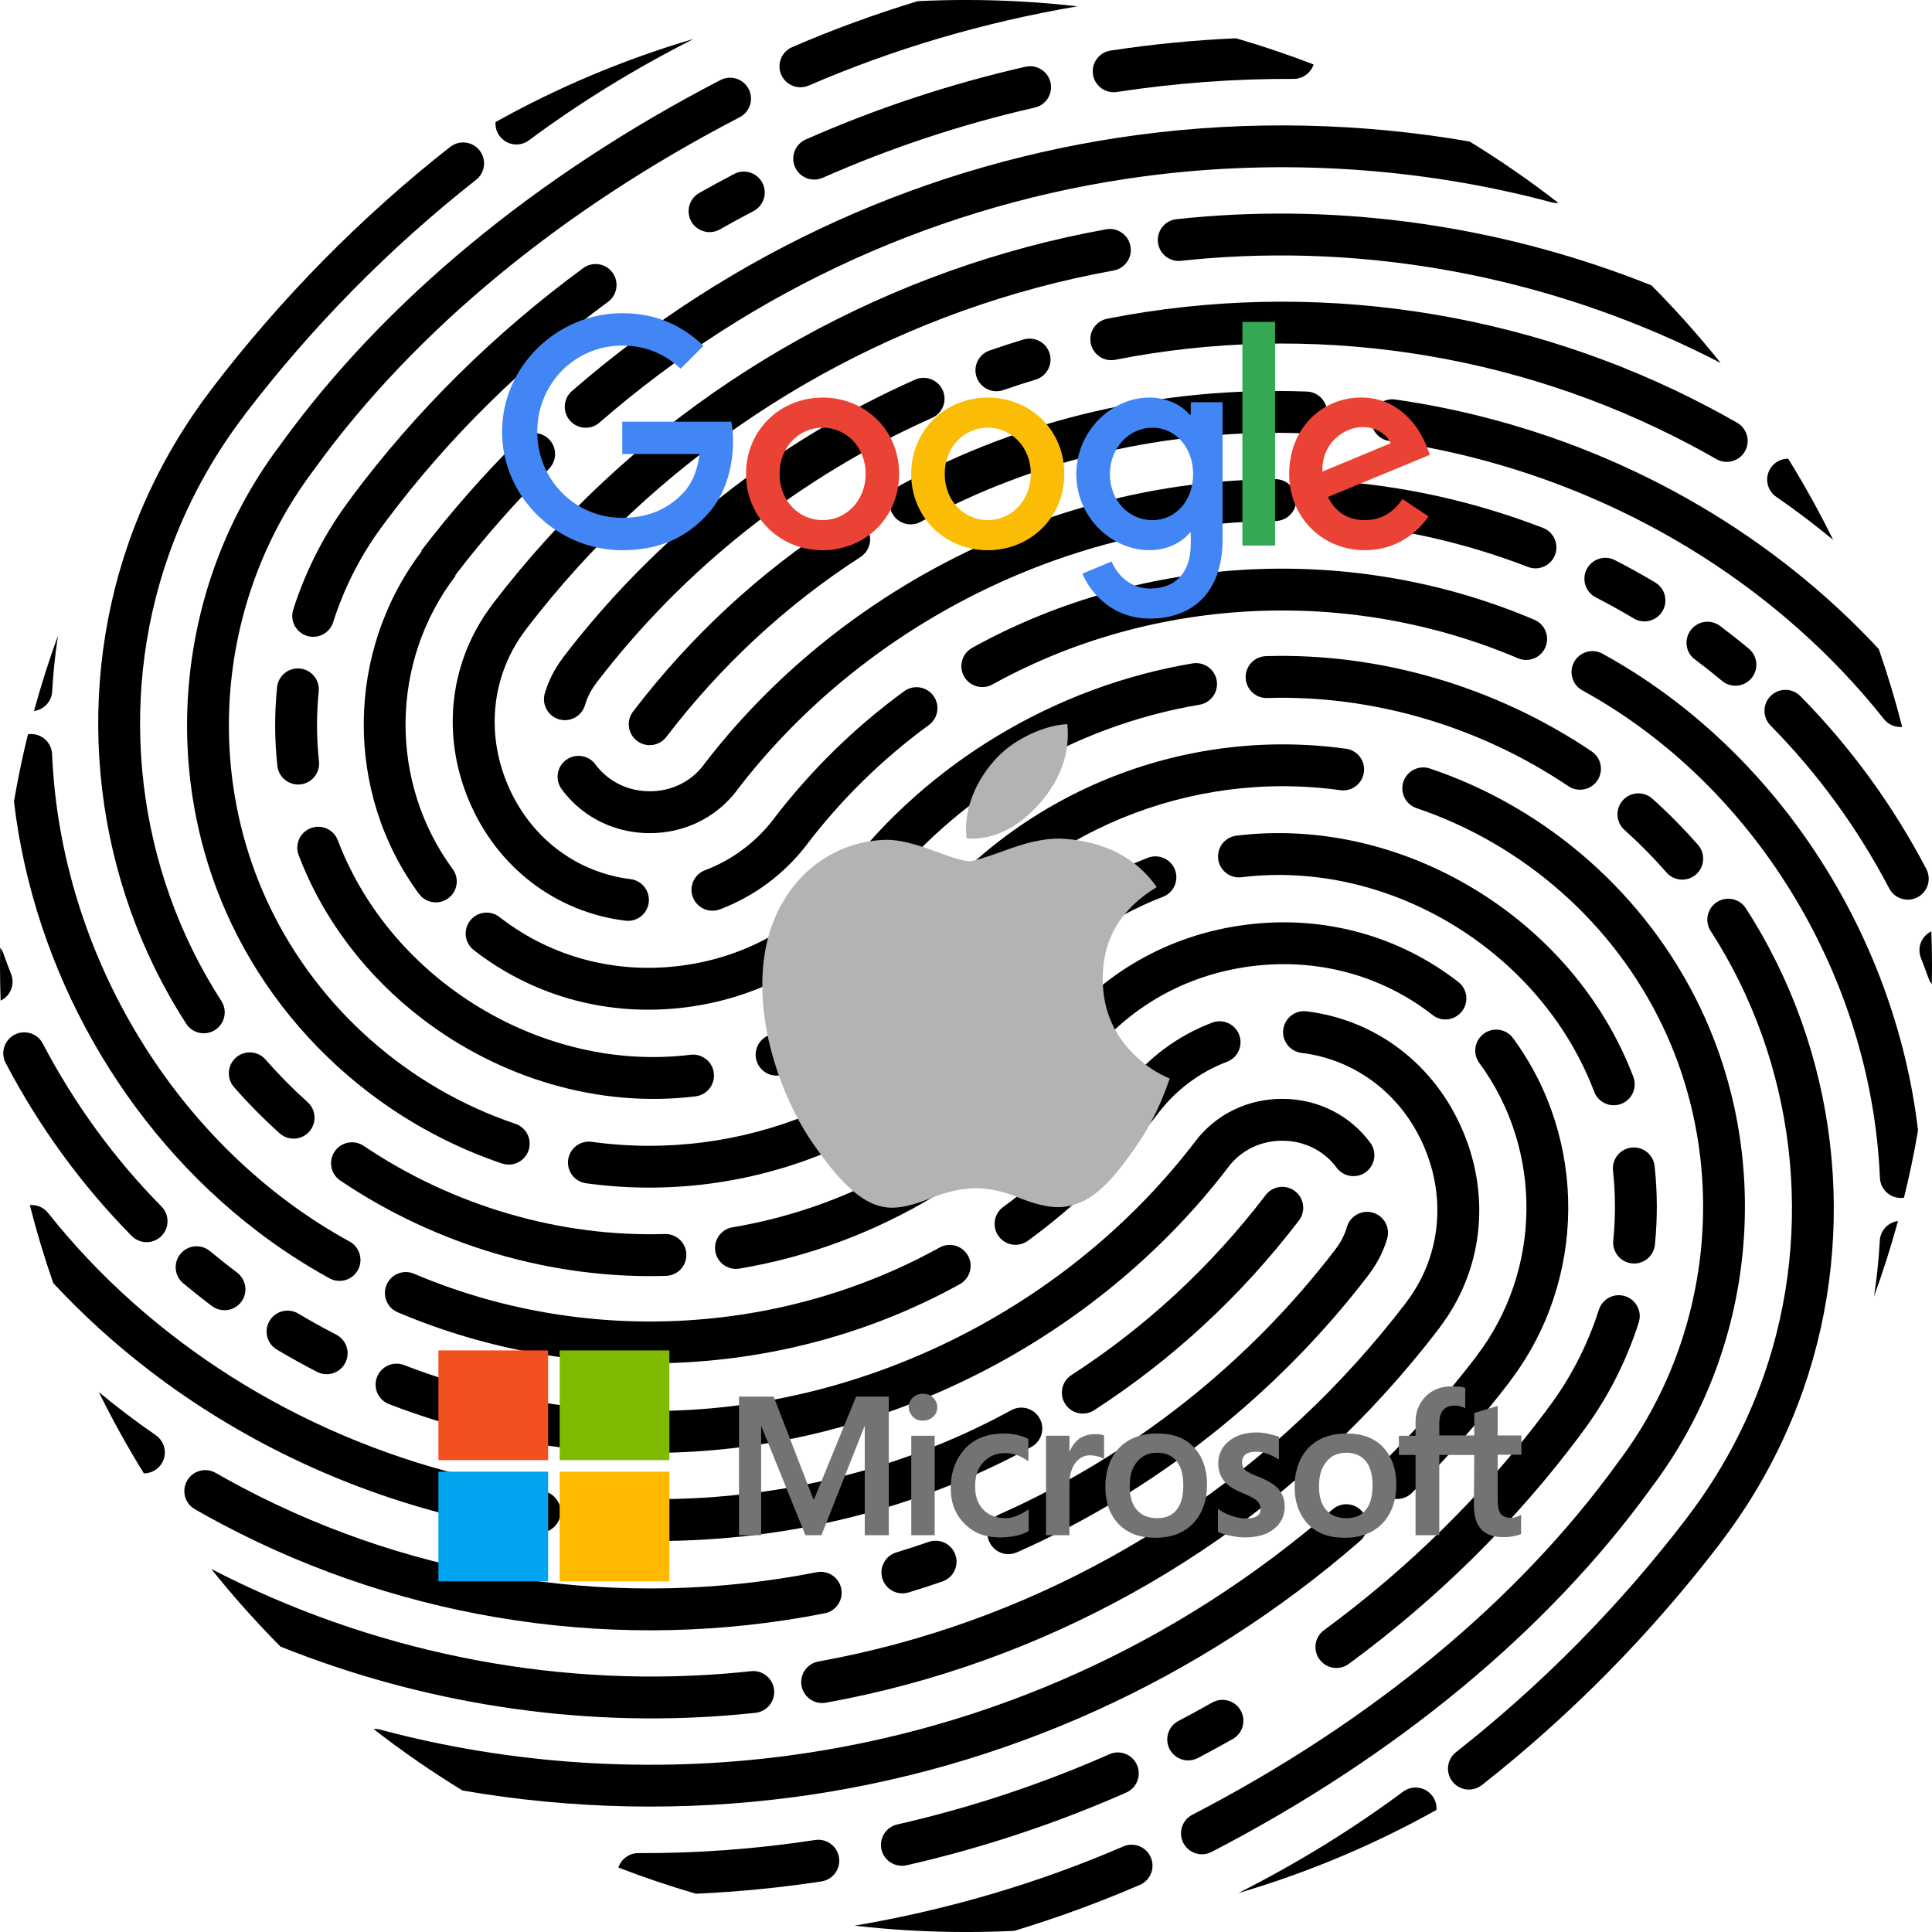
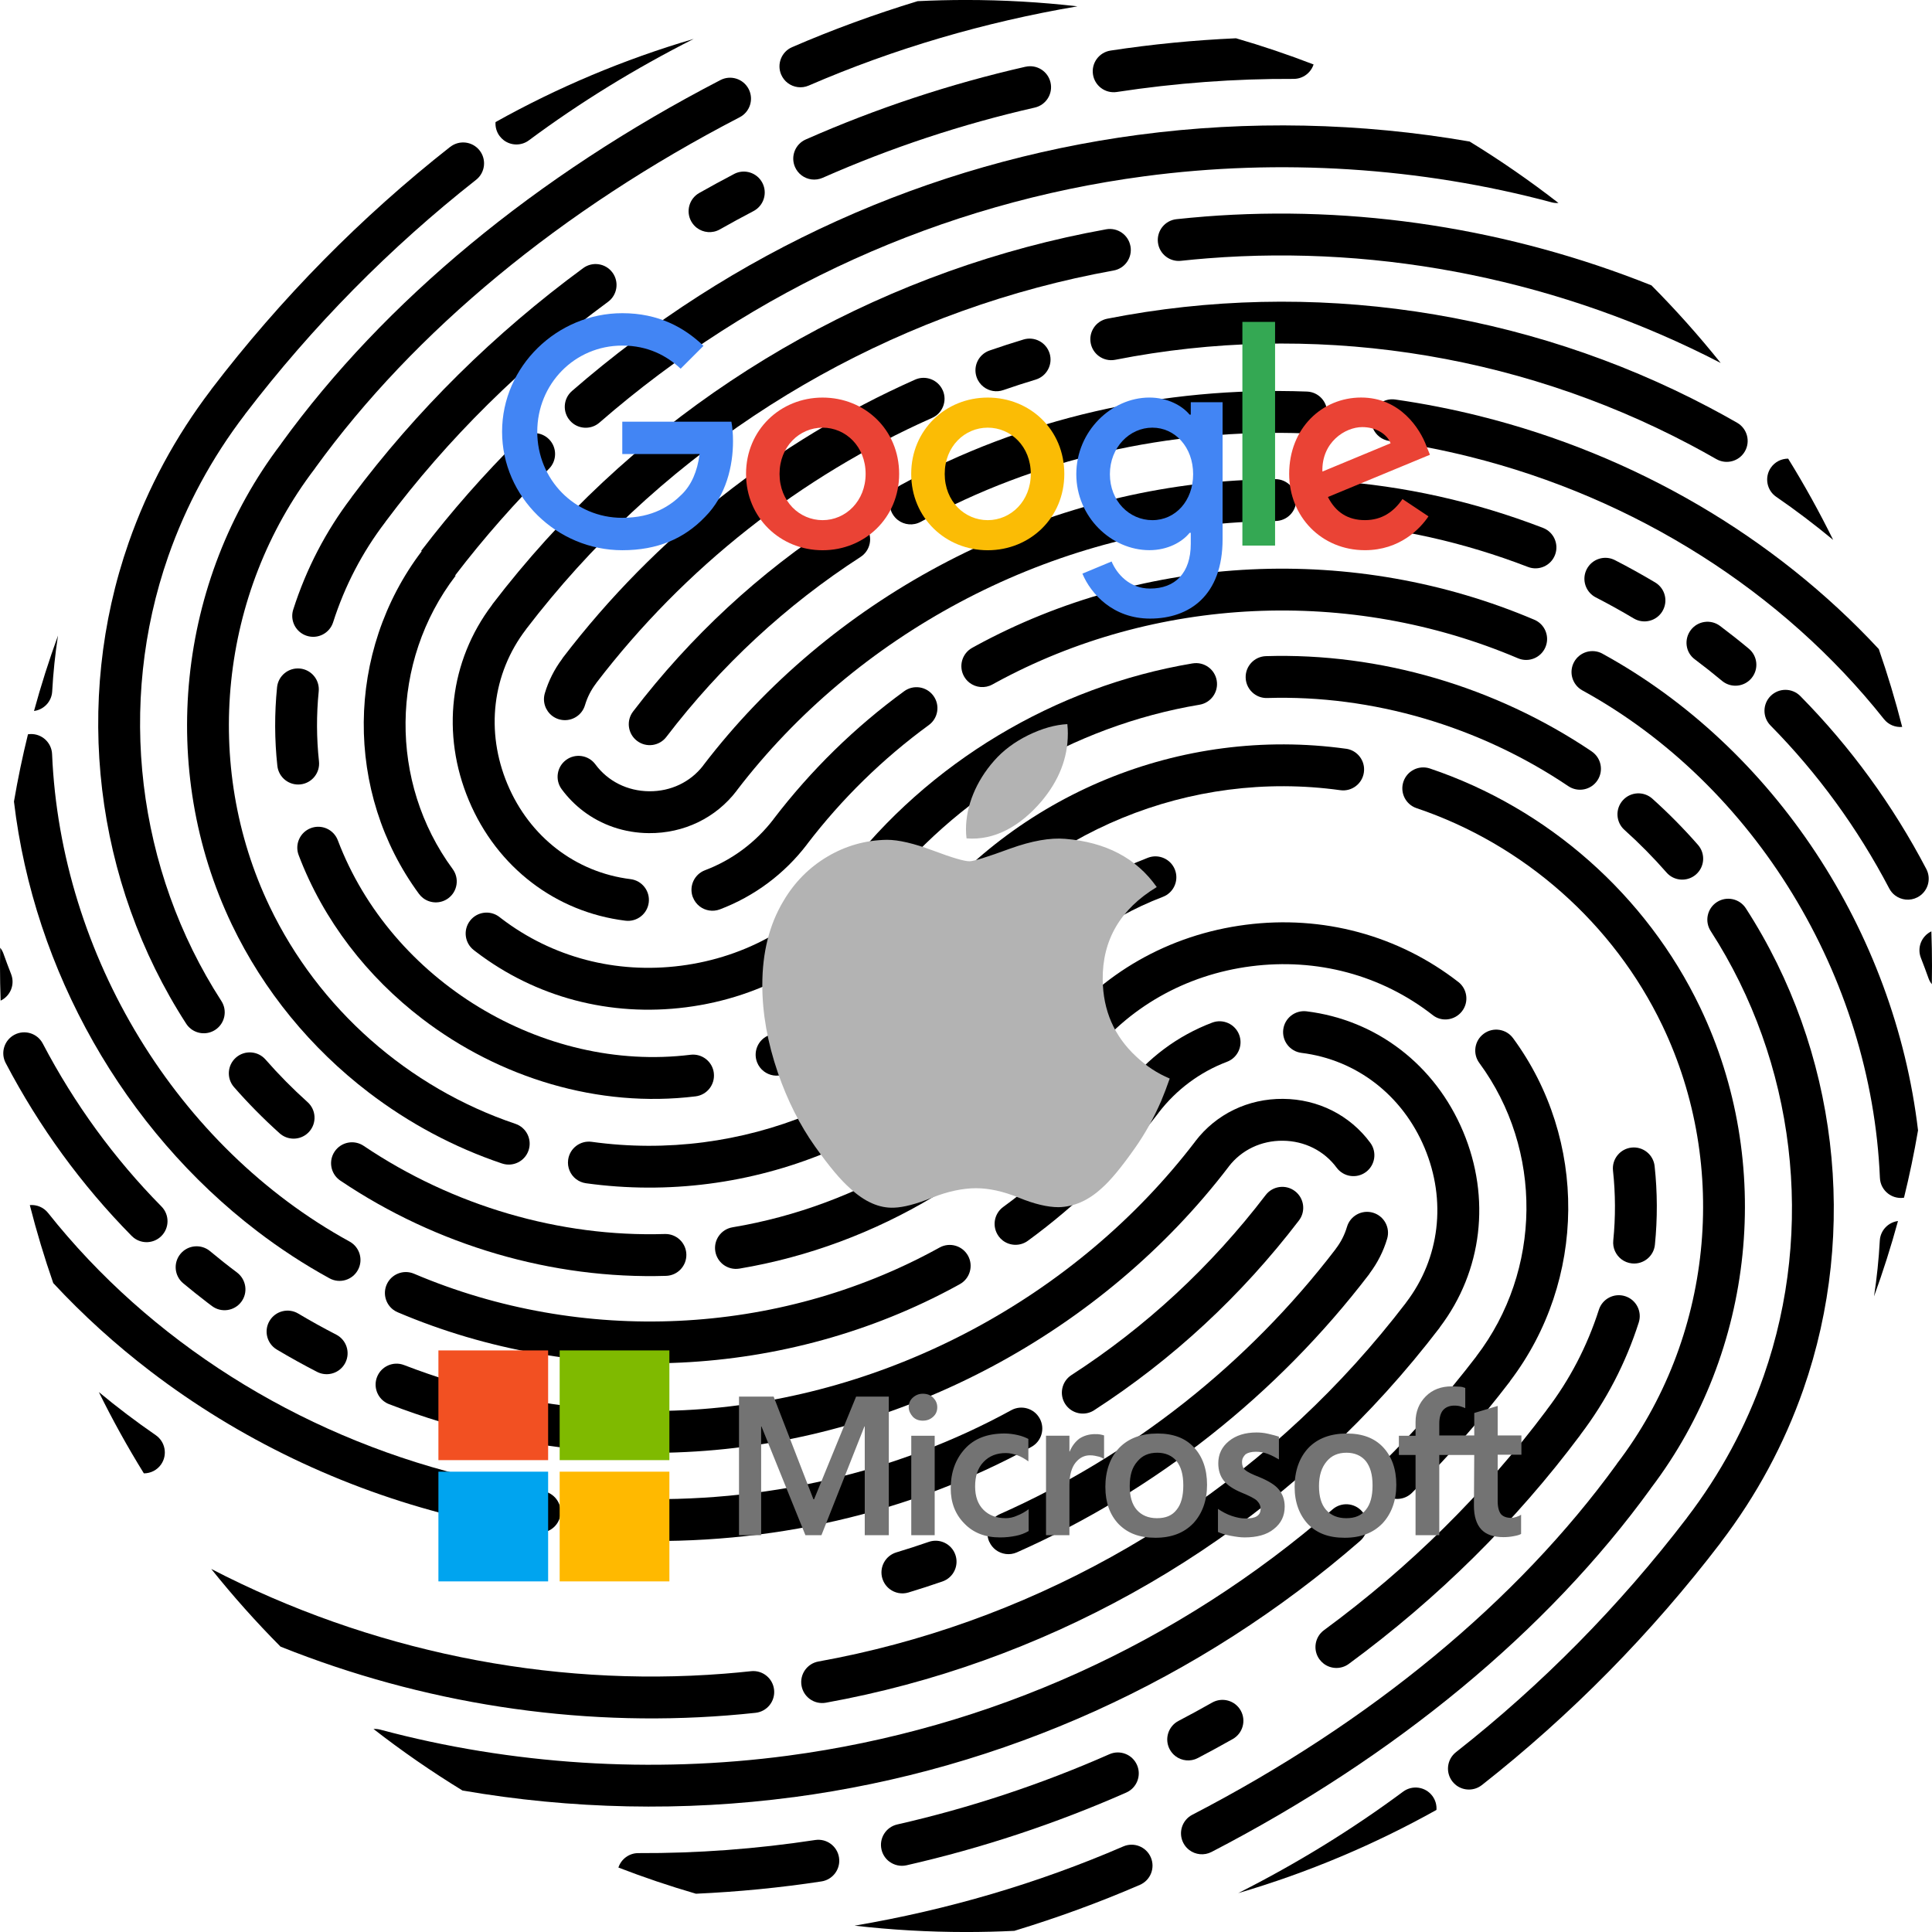
<svg xmlns="http://www.w3.org/2000/svg" id="Layer_1" data-name="Layer 1" viewBox="0 0 860.56 860.56">
  <defs>
    <style>
      .cls-1 {
        fill: #00a4ef;
      }

      .cls-1, .cls-2, .cls-3, .cls-4, .cls-5, .cls-6, .cls-7, .cls-8, .cls-9, .cls-10, .cls-11 {
        stroke-width: 0px;
      }

      .cls-2 {
        fill: #fbbc05;
      }

      .cls-3 {
        fill: #ffb900;
      }

      .cls-4 {
        fill: #4285f4;
      }

      .cls-5 {
        fill: #ea4335;
      }

      .cls-6 {
        fill: #7fba00;
      }

      .cls-7 {
        fill: #b3b3b3;
      }

      .cls-8 {
        fill: #737373;
      }

      .cls-9 {
        fill: #f25022;
      }

      .cls-10 {
        fill: #000;
      }

      .cls-11 {
        fill: #34a853;
      }
    </style>
  </defs>
  <path class="cls-10" d="m200.51,65.43c-39.64,31.16-75.41,67.47-106.33,107.93-.08.1-.13.22-.2.32-15.8,20.73-28.13,43.59-36.65,67.96-24.82,71.01-15.25,151.14,25.6,214.34.6.93,1.34,1.71,2.17,2.35,3.04,2.32,7.33,2.62,10.73.42,4.33-2.8,5.57-8.57,2.77-12.89-37.75-58.4-46.59-132.44-23.66-198.06,7.91-22.62,19.38-43.85,34.09-63.09.06-.08.09-.16.15-.24,29.93-39.12,64.54-74.23,102.87-104.37,4.05-3.18,4.75-9.05,1.57-13.09-3.18-4.05-9.04-4.75-13.09-1.57Z" />
  <path class="cls-10" d="m272.81,121.41c-3.05-4.14-8.89-5.04-13.04-1.99-39.63,29.14-74.31,63.42-103.05,101.87-.08.1-.12.21-.19.32-11.39,14.98-20.11,31.76-25.91,49.88-1.24,3.86.17,7.93,3.22,10.25.83.63,1.77,1.14,2.82,1.47,4.9,1.57,10.15-1.13,11.72-6.04,5.19-16.23,13.01-31.24,23.24-44.61.06-.08.1-.18.16-.26,27.62-36.91,60.94-69.83,99.04-97.85,4.15-3.05,5.04-8.89,1.99-13.04Z" />
  <path class="cls-10" d="m327,77.49c-5.21,2.73-10.44,5.58-15.55,8.47-4.48,2.54-6.05,8.23-3.52,12.71.64,1.13,1.48,2.07,2.44,2.81,2.88,2.2,6.91,2.61,10.26.71,4.93-2.79,9.97-5.54,15-8.17,4.56-2.39,6.33-8.02,3.94-12.59-2.39-4.56-8.02-6.33-12.59-3.94Z" />
  <path class="cls-10" d="m456.76,29.73c-33.52,7.63-66.45,18.53-97.87,32.4-4.71,2.08-6.84,7.59-4.76,12.3.66,1.49,1.65,2.72,2.86,3.64,2.62,2,6.21,2.55,9.44,1.13,30.33-13.39,62.12-23.92,94.48-31.28,5.02-1.14,8.17-6.14,7.02-11.16-1.14-5.02-6.14-8.17-11.16-7.02Z" />
  <path class="cls-10" d="m187.88,245.47c-33.99,44.74-34.53,107.46-1.27,152.67.54.73,1.16,1.36,1.85,1.89,3.21,2.45,7.77,2.61,11.19.1,4.15-3.05,5.04-8.89,1.98-13.04-28.46-38.67-27.93-92.38,1.29-130.6-.06-.08-.09-.16-.15-.24,12.73-16.63,26.77-32.58,41.72-47.4,3.66-3.63,3.68-9.53.06-13.19-3.63-3.66-9.53-3.69-13.19-.06-15.63,15.49-30.29,32.15-43.59,49.54-.08.1-.13.22-.2.33Z" />
  <path class="cls-10" d="m503.53,109.66c-.91-5.07-5.76-8.44-10.83-7.52-95.77,17.26-184.43,66.46-249.66,138.52-8.24,9.11-16.2,18.67-23.65,28.42-.09.12-.15.26-.24.39-18.87,24.95-22.74,57.45-10.31,87.05,6.26,14.92,15.96,27.4,28.02,36.61,11.94,9.13,26.19,15.05,41.71,16.97,5.11.63,9.77-3,10.4-8.11.63-5.11-3-9.77-8.11-10.4-24.48-3.03-44.98-18.84-54.82-42.29-9.87-23.51-6.8-49.25,8.2-68.88.06-.08.09-.16.15-.24,7.09-9.26,14.66-18.35,22.49-27.01,62.48-69.03,147.4-116.15,239.14-132.68,5.07-.91,8.44-5.76,7.52-10.83Z" />
  <path class="cls-10" d="m764.49,204.49c4.47,2.56,10.17,1.02,12.73-3.45,2.56-4.47,1.01-10.16-3.45-12.73-4.04-2.32-8.18-4.6-12.32-6.78-82.22-43.42-177.49-57.48-268.27-39.57-5.05,1-8.34,5.9-7.34,10.95.46,2.32,1.74,4.27,3.48,5.6,2.05,1.57,4.74,2.28,7.47,1.74,86.6-17.08,177.5-3.67,255.95,37.77,3.94,2.08,7.9,4.26,11.75,6.47Z" />
  <path class="cls-10" d="m467.53,157.46c-1.49-4.93-6.69-7.72-11.62-6.24-5.07,1.53-10.17,3.18-15.15,4.91-4.87,1.69-7.44,7-5.75,11.87.62,1.79,1.74,3.27,3.14,4.35,2.4,1.84,5.66,2.47,8.73,1.41,4.74-1.65,9.6-3.22,14.42-4.67,4.93-1.49,7.72-6.69,6.24-11.62Z" />
  <path class="cls-10" d="m419.91,173.84c-2.09-4.7-7.6-6.83-12.31-4.74-61.6,27.35-115.86,70.19-156.91,123.9-.11.15-.19.32-.29.47-3.47,4.65-6.08,9.8-7.72,15.33-1.13,3.81.3,7.78,3.28,10.06.88.67,1.89,1.2,3.02,1.53,4.94,1.46,10.13-1.36,11.59-6.3,1.04-3.52,2.71-6.8,4.97-9.75.05-.07.09-.15.14-.23,39.14-51.13,90.83-91.92,149.5-117.97,4.71-2.09,6.83-7.6,4.74-12.31Z" />
  <path class="cls-10" d="m373.19,232.42c-34.91,22.58-65.59,51.01-91.2,84.5-3.13,4.09-2.35,9.94,1.75,13.07,4.09,3.13,9.94,2.35,13.07-1.75,24.3-31.79,53.4-58.76,86.51-80.17,4.32-2.8,5.56-8.57,2.77-12.89-2.8-4.33-8.57-5.56-12.89-2.77Z" />
  <path class="cls-10" d="m397.45,228.73c.65,1.18,1.51,2.16,2.51,2.93,2.84,2.17,6.81,2.6,10.15.77,51.13-28.03,110.39-41.65,171.35-39.39,5.15.19,9.47-3.82,9.66-8.97.19-5.15-3.83-9.48-8.97-9.66-64.33-2.39-126.92,12.02-181.01,41.67-4.52,2.48-6.17,8.14-3.69,12.66Z" />
  <path class="cls-10" d="m788.72,309.96c-3.67,3.62-3.71,9.52-.09,13.19,21.01,21.3,38.8,45.72,52.88,72.59.65,1.24,1.54,2.28,2.59,3.08,2.79,2.13,6.68,2.59,10,.85,4.56-2.39,6.32-8.02,3.93-12.59-14.93-28.5-33.81-54.42-56.12-77.03-3.61-3.67-9.52-3.7-13.19-.09Z" />
  <path class="cls-10" d="m766.15,278.81c-4.12-3.09-9.96-2.26-13.05,1.86-3.09,4.12-2.33,10.02,1.86,13.05,4.09,3.07,8.15,6.28,12.07,9.55.1.09.21.17.31.25,3.95,3.02,9.61,2.41,12.82-1.44,3.3-3.96,2.77-9.83-1.19-13.13-4.16-3.47-8.48-6.88-12.82-10.14Z" />
  <path class="cls-10" d="m740.49,272.22c2.64-4.42,1.2-10.13-3.23-12.78-5.84-3.48-11.87-6.83-17.93-9.94-4.58-2.36-10.2-.55-12.56,4.03-2.1,4.08-.9,8.98,2.62,11.67.43.33.9.63,1.41.89,5.71,2.94,11.4,6.09,16.91,9.38,4.42,2.64,10.15,1.19,12.78-3.23Z" />
  <path class="cls-10" d="m587.01,230.89c1.4,1.07,3.12,1.76,5.02,1.89,30.13,2.07,59.93,8.71,88.56,19.75,4.81,1.85,10.2-.54,12.05-5.34,1.85-4.8-.54-10.21-5.34-12.05-30.37-11.71-61.99-18.76-93.99-20.95-5.14-.35-9.59,3.53-9.94,8.66-.22,3.24,1.24,6.21,3.65,8.05Z" />
  <path class="cls-10" d="m567.97,213.42c-5.77.05-11.6.26-17.34.62-92.29,5.73-181.01,53.14-237.34,126.82-.04.05-.06.11-.1.17-5.68,7.34-14.42,11.5-24.01,11.42-9.68-.08-18.42-4.45-23.99-11.99-3.06-4.14-8.9-5.02-13.04-1.96-4.14,3.06-5.02,8.9-1.96,13.04,2.73,3.7,5.93,6.93,9.48,9.65,8.26,6.31,18.46,9.83,29.36,9.91,15.58.13,29.83-6.76,39.1-18.89.06-.07.09-.15.14-.23,53.09-69.32,136.63-113.93,223.51-119.33,5.41-.34,10.91-.53,16.35-.58,5.15-.05,9.29-4.26,9.24-9.41-.05-5.15-4.26-9.29-9.41-9.24Z" />
  <path class="cls-10" d="m434.38,287.82l-1.33.73c-4.51,2.48-6.16,8.15-3.68,12.66.64,1.17,1.5,2.15,2.5,2.92,2.84,2.17,6.82,2.6,10.16.76l1.31-.72c70.91-38.71,157.93-42.81,232.8-10.96,4.74,2.02,10.21-.19,12.23-4.93,2.02-4.74-.19-10.22-4.93-12.23-80.07-34.06-173.16-29.67-249.06,11.76Z" />
  <path class="cls-10" d="m742.29,388.62c.42.48.87.9,1.36,1.28,3.45,2.64,8.4,2.57,11.8-.4,3.87-3.39,4.27-9.28.88-13.16-6.3-7.2-13.13-14.12-20.31-20.57-3.83-3.45-9.73-3.13-13.17.7-3.44,3.83-3.13,9.73.7,13.17,6.63,5.95,12.93,12.34,18.75,18.98Z" />
  <path class="cls-10" d="m708.98,334.69c-42.93-28.92-94.46-43.98-145.1-42.43-5.15.16-9.19,4.46-9.03,9.61.09,2.92,1.51,5.48,3.66,7.13,1.64,1.26,3.71,1.98,5.94,1.91,46.77-1.44,94.4,12.51,134.11,39.26,4.27,2.88,10.07,1.75,12.94-2.52,2.88-4.27,1.75-10.06-2.52-12.94Z" />
  <path class="cls-10" d="m531.21,295.49c-61.25,10.25-117.85,44.23-155.3,93.23-.05.06-.08.14-.12.2-17.53,22.83-43.27,37.48-72.5,41.24-28.98,3.73-57.35-3.75-80-21.06-.27-.21-.54-.42-.82-.63-.02-.02-.05-.04-.07-.06-4.06-3.1-9.87-2.36-13.01,1.68-3.17,4.06-2.44,9.92,1.62,13.09.32.25.64.5.96.74,26.58,20.32,59.81,29.1,93.7,24.74,34.29-4.41,64.51-21.67,85.09-48.59.05-.06.08-.14.12-.2,34.61-45.17,86.87-76.51,143.42-85.97,5.08-.85,8.51-5.66,7.66-10.74-.85-5.08-5.66-8.51-10.74-7.66Z" />
  <path class="cls-10" d="m599.54,333.51c-73.54-10.18-147.24,20.14-192.33,79.13-.05.07-.08.15-.13.21-16.72,21.8-39.02,38.48-64.51,48.24-4.81,1.84-7.21,7.23-5.37,12.04.64,1.67,1.71,3.06,3.04,4.07,2.49,1.9,5.87,2.51,9.01,1.31,28.79-11.03,53.97-29.88,72.81-54.53.05-.07.08-.15.13-.22,41.03-53.53,107.99-81.04,174.81-71.79,5.1.71,9.81-2.86,10.51-7.96.71-5.1-2.86-9.81-7.96-10.51Z" />
  <path class="cls-10" d="m636.93,342.31c-4.88-1.64-10.17.98-11.81,5.86-1.64,4.88.98,10.17,5.86,11.81,47.81,16.11,87.71,51.38,109.46,96.78,30.19,63.02,22.27,139.63-20.19,195.17-.07.09-.12.2-.18.3-44.22,60.98-109.57,114.96-188.99,156.11-4.57,2.37-6.36,7.99-3.99,12.57.65,1.26,1.55,2.31,2.61,3.12,2.78,2.12,6.65,2.59,9.96.87,82.03-42.5,149.66-98.45,195.58-161.81.06-.08.09-.17.15-.25,46.39-61.02,54.99-145.01,21.88-214.13-23.91-49.91-67.77-88.69-120.33-106.39Z" />
  <path class="cls-10" d="m722.21,560.9c1.33,1.01,2.94,1.68,4.72,1.86,5.12.52,9.7-3.22,10.21-8.34,1.17-11.63,1.13-23.41-.13-35-.56-5.12-5.16-8.82-10.28-8.26-5.12.56-8.82,5.16-8.26,10.28,1.12,10.3,1.16,20.77.12,31.11-.34,3.34,1.14,6.45,3.62,8.35Z" />
-   <path class="cls-10" d="m722.12,491.7c4.81-1.83,7.24-7.21,5.41-12.03-26.7-70.38-102.71-116.57-176.81-107.44-5.11.63-8.74,5.28-8.11,10.4.32,2.59,1.67,4.8,3.59,6.27,1.87,1.43,4.28,2.16,6.8,1.85,65.82-8.11,133.35,32.96,157.09,95.54,1.83,4.82,7.21,7.24,12.03,5.41Z" />
  <path class="cls-10" d="m649.57,437.39c-26.7-20.75-60.36-29.89-94.66-25.48-34.29,4.41-64.51,21.67-85.09,48.59-.05.06-.08.14-.12.2-34.61,45.17-86.87,76.51-143.42,85.97-5.08.85-8.51,5.66-7.66,10.74.41,2.43,1.72,4.48,3.53,5.87,1.98,1.51,4.55,2.23,7.2,1.79,61.25-10.25,117.85-44.23,155.3-93.23.05-.06.08-.14.12-.2,17.53-22.83,43.27-37.48,72.51-41.24,29.33-3.77,58.01,3.9,80.82,21.69,3.99,3.25,9.92,2.44,13.09-1.62,3.17-4.06,2.44-9.92-1.62-13.09Z" />
  <path class="cls-10" d="m660.05,795.13c39.63-31.16,75.41-67.47,106.34-107.93.08-.1.13-.22.2-.32,15.8-20.73,28.13-43.59,36.65-67.96,24.82-71.01,15.25-151.14-25.6-214.34-2.79-4.33-8.57-5.56-12.89-2.77-4.33,2.8-5.56,8.57-2.77,12.89,37.75,58.4,46.59,132.44,23.66,198.06-7.91,22.63-19.38,43.85-34.09,63.09-.06.08-.09.16-.15.24-29.93,39.12-64.54,74.23-102.87,104.37-4.05,3.18-4.75,9.04-1.57,13.09.5.63,1.06,1.18,1.67,1.65,3.3,2.52,8.01,2.6,11.42-.08Z" />
  <path class="cls-10" d="m587.76,739.15c.54.73,1.16,1.36,1.85,1.89,3.21,2.45,7.77,2.61,11.18.1,39.63-29.14,74.31-63.42,103.05-101.87.07-.1.12-.21.19-.31,11.39-14.98,20.11-31.76,25.91-49.88,1.57-4.91-1.14-10.16-6.04-11.72-4.9-1.57-10.15,1.13-11.72,6.04-5.2,16.23-13.01,31.24-23.24,44.61-.06.08-.1.18-.16.26-27.62,36.91-60.94,69.84-99.04,97.85-4.15,3.05-5.04,8.89-1.99,13.04Z" />
  <path class="cls-10" d="m523.57,782.22c2.79,2.13,6.68,2.59,9.99.85,5.21-2.73,10.44-5.58,15.55-8.47,4.48-2.54,6.05-8.23,3.52-12.71-2.54-4.49-8.23-6.05-12.71-3.52-4.93,2.79-9.97,5.54-15,8.17-4.56,2.39-6.33,8.02-3.94,12.59.65,1.24,1.54,2.28,2.59,3.08Z" />
  <path class="cls-10" d="m396.07,829.15c2.12,1.62,4.93,2.33,7.74,1.69,33.52-7.63,66.45-18.53,97.87-32.4,4.71-2.08,6.84-7.59,4.76-12.3-2.08-4.71-7.59-6.84-12.3-4.76-30.33,13.39-62.12,23.92-94.48,31.28-5.02,1.14-8.17,6.14-7.02,11.16.5,2.21,1.75,4.06,3.43,5.34Z" />
  <path class="cls-10" d="m672.68,615.09c33.99-44.74,34.53-107.46,1.27-152.67-3.05-4.15-8.89-5.04-13.04-1.98-4.15,3.05-5.04,8.89-1.98,13.04,28.46,38.67,27.93,92.38-1.29,130.6-.06.08-.09.16-.15.24-12.73,16.63-26.76,32.58-41.72,47.4-3.66,3.63-3.68,9.53-.06,13.19.31.31.63.59.97.85,3.64,2.78,8.87,2.52,12.22-.79,15.63-15.49,30.29-32.15,43.59-49.54.08-.1.13-.22.2-.33Z" />
  <path class="cls-10" d="m360.54,756.66c2.01,1.54,4.63,2.25,7.32,1.77,95.77-17.26,184.43-66.46,249.66-138.52,8.24-9.11,16.2-18.67,23.65-28.42.09-.12.15-.26.24-.39,18.87-24.95,22.74-57.45,10.31-87.05-12.47-29.7-38.54-49.73-69.73-53.58-5.11-.63-9.77,3-10.4,8.11-.63,5.11,3,9.76,8.11,10.4,24.48,3.02,44.98,18.84,54.83,42.29,9.87,23.51,6.8,49.25-8.2,68.88-.06.08-.09.16-.15.24-7.09,9.26-14.66,18.35-22.49,27.01-62.48,69.03-147.41,116.15-239.14,132.68-5.07.91-8.44,5.76-7.52,10.83.43,2.38,1.73,4.39,3.51,5.75Z" />
-   <path class="cls-10" d="m96.07,656.07c-4.47-2.56-10.17-1.02-12.73,3.45-2.35,4.1-1.24,9.24,2.42,12.04.32.25.67.48,1.03.69,4.04,2.32,8.18,4.6,12.32,6.78,82.22,43.42,177.49,57.48,268.27,39.57,5.05-1,8.34-5.9,7.34-10.95-1-5.05-5.9-8.34-10.95-7.34-86.6,17.08-177.5,3.67-255.95-37.77-3.94-2.08-7.9-4.26-11.75-6.47Z" />
  <path class="cls-10" d="m393.03,703.1c.59,1.95,1.76,3.56,3.26,4.71,2.3,1.76,5.38,2.42,8.36,1.52,5.05-1.52,10.15-3.18,15.15-4.91,4.87-1.69,7.44-7,5.75-11.87-1.69-4.87-7-7.44-11.87-5.75-4.76,1.65-9.61,3.22-14.42,4.67-4.93,1.49-7.72,6.69-6.24,11.62Z" />
  <path class="cls-10" d="m440.65,686.72c.66,1.48,1.65,2.7,2.85,3.62,2.62,2,6.23,2.55,9.45,1.12,61.6-27.35,115.86-70.19,156.91-123.9.11-.15.19-.32.29-.47,3.47-4.65,6.08-9.8,7.72-15.33,1.46-4.94-1.36-10.12-6.3-11.59-4.94-1.46-10.13,1.36-11.59,6.3-1.04,3.52-2.71,6.8-4.97,9.75-.06.07-.09.15-.14.23-39.14,51.13-90.83,91.92-149.5,117.97-4.71,2.09-6.83,7.6-4.74,12.31Z" />
  <path class="cls-10" d="m487.37,628.14c34.91-22.58,65.59-51.01,91.2-84.5,3.13-4.09,2.35-9.94-1.75-13.07-4.09-3.13-9.94-2.35-13.07,1.75-24.3,31.79-53.4,58.76-86.51,80.17-4.32,2.8-5.56,8.57-2.77,12.89.6.93,1.34,1.71,2.17,2.35,3.04,2.32,7.33,2.62,10.73.42Z" />
  <path class="cls-10" d="m463.11,631.83c-2.48-4.52-8.14-6.17-12.66-3.7-51.13,28.03-110.39,41.65-171.35,39.39-5.15-.19-9.47,3.82-9.66,8.97-.12,3.14,1.34,5.98,3.66,7.76,1.48,1.13,3.31,1.83,5.31,1.9,64.33,2.39,126.92-12.02,181.01-41.67,4.52-2.48,6.17-8.14,3.69-12.66Z" />
  <path class="cls-10" d="m59.64,551.38c3.63,2.78,8.85,2.53,12.2-.78,3.67-3.62,3.71-9.52.09-13.19-21.01-21.3-38.8-45.72-52.88-72.59-2.39-4.56-8.02-6.32-12.59-3.93-4.56,2.39-6.32,8.03-3.93,12.59,14.94,28.51,33.82,54.42,56.12,77.03.31.32.64.61.98.87Z" />
  <path class="cls-10" d="m92.13,580.02c.76.58,1.52,1.15,2.28,1.72,4.12,3.09,9.96,2.26,13.06-1.86,3.09-4.12,2.22-9.91-1.86-13.05-4.09-3.06-8.15-6.28-12.07-9.55-3.94-3.28-9.84-2.76-13.13,1.19-3.3,3.96-2.77,9.83,1.19,13.13,3.43,2.86,6.97,5.69,10.54,8.42Z" />
  <path class="cls-10" d="m120.07,588.34c-2.45,4.11-1.38,9.34,2.34,12.18.28.22.58.42.9.61,5.85,3.49,11.88,6.83,17.93,9.94,4.58,2.35,10.2.55,12.56-4.03,2.35-4.58.56-10.19-4.03-12.56-5.71-2.94-11.4-6.09-16.91-9.38-4.42-2.64-10.15-1.19-12.78,3.23Z" />
  <path class="cls-10" d="m268.54,627.78c-30.13-2.07-59.93-8.71-88.56-19.75-4.8-1.85-10.2.54-12.05,5.35-1.53,3.96-.17,8.31,3.03,10.76.69.53,1.46.97,2.31,1.29,30.37,11.71,61.99,18.76,93.99,20.95,5.14.35,9.59-3.53,9.94-8.66.35-5.13-3.53-9.59-8.66-9.94Z" />
  <path class="cls-10" d="m286.85,645.23c1.59,1.22,3.58,1.93,5.74,1.91,5.75-.05,11.59-.26,17.34-.62,92.29-5.73,181.01-53.14,237.33-126.82.04-.05.06-.11.1-.16,5.68-7.34,14.42-11.51,24.01-11.43,9.68.08,18.42,4.45,23.99,11.99,3.06,4.14,8.9,5.02,13.04,1.96,4.14-3.06,5.02-8.9,1.96-13.04-9.09-12.3-23.25-19.44-38.84-19.56-15.58-.13-29.83,6.76-39.1,18.9-.05.07-.08.15-.14.22-53.09,69.33-136.63,113.94-223.51,119.33-5.43.34-10.93.53-16.35.58-5.15.05-9.29,4.26-9.24,9.41.03,2.99,1.46,5.64,3.67,7.33Z" />
  <path class="cls-10" d="m444.8,550.64c.54.74,1.17,1.38,1.87,1.92,3.2,2.44,7.74,2.61,11.16.12,21.97-16.04,41.53-35.18,58.14-56.9.05-.06.07-.13.12-.19,7.89-10.26,18.41-18.09,30.44-22.64,4.82-1.82,7.25-7.2,5.43-12.02-1.82-4.81-7.2-7.25-12.02-5.43-15.36,5.81-28.78,15.81-38.8,28.93-.05.07-.08.14-.13.21-15.48,20.22-33.7,38.04-54.16,52.97-4.16,3.04-5.07,8.87-2.03,13.03Z" />
  <path class="cls-10" d="m426.18,572.74l1.33-.73c4.51-2.48,6.16-8.15,3.68-12.66-2.48-4.51-8.15-6.16-12.66-3.68l-1.31.72c-70.91,38.71-157.93,42.81-232.8,10.96-4.74-2.02-10.21.19-12.23,4.93-1.7,4-.39,8.53,2.91,11.06.61.46,1.28.86,2.02,1.17,80.07,34.06,173.16,29.67,249.06-11.76Z" />
  <path class="cls-10" d="m118.27,471.94c-3.39-3.87-9.28-4.27-13.16-.88-3.87,3.39-4.27,9.28-.88,13.16,6.3,7.2,13.13,14.12,20.31,20.57.19.17.38.33.58.48,3.83,2.92,9.32,2.46,12.59-1.18,3.44-3.83,3.13-9.73-.7-13.17-6.63-5.95-12.93-12.34-18.74-18.98Z" />
  <path class="cls-10" d="m151.13,525.54c.15.11.3.22.46.33,42.93,28.92,94.46,43.99,145.1,42.43,5.15-.16,9.19-4.46,9.03-9.61-.16-5.15-4.46-9.19-9.61-9.03-46.77,1.44-94.4-12.51-134.11-39.26-4.27-2.88-10.07-1.75-12.94,2.52-2.77,4.11-1.83,9.64,2.06,12.61Z" />
  <path class="cls-10" d="m256.64,525.23c1.24.95,2.73,1.59,4.38,1.82,73.54,10.18,147.24-20.14,192.33-79.13.05-.07.08-.15.13-.21,16.72-21.8,39.02-38.48,64.51-48.24,4.81-1.84,7.21-7.23,5.37-12.04-1.84-4.81-7.23-7.21-12.04-5.37-28.79,11.03-53.97,29.88-72.81,54.53-.05.07-.08.15-.13.22-41.03,53.53-107.99,81.04-174.8,71.79-5.1-.71-9.81,2.86-10.51,7.96-.48,3.45,1,6.72,3.58,8.69Z" />
  <path class="cls-10" d="m223.63,518.25c4.88,1.64,10.17-.98,11.81-5.86,1.64-4.88-.98-10.17-5.86-11.81-47.82-16.11-87.71-51.38-109.46-96.78-30.19-63.02-22.27-139.63,20.19-195.17.07-.09.11-.2.18-.3,44.22-60.98,109.57-114.96,188.99-156.11,4.57-2.37,6.36-7.99,3.99-12.57-2.37-4.57-8-6.36-12.57-3.99-82.03,42.5-149.66,98.45-195.58,161.81-.06.08-.09.17-.15.26-46.39,61.02-54.99,145.01-21.88,214.13,14.13,29.48,35.21,55.08,60.93,74.74,17.83,13.63,37.88,24.4,59.39,31.65Z" />
  <path class="cls-10" d="m133.62,297.79c-5.12-.52-9.7,3.22-10.21,8.34-1.17,11.64-1.13,23.41.13,35,.29,2.64,1.65,4.91,3.61,6.4,1.83,1.4,4.19,2.13,6.67,1.86,5.12-.56,8.82-5.16,8.26-10.28-1.12-10.3-1.16-20.77-.12-31.12.51-5.12-3.22-9.7-8.35-10.21Z" />
  <path class="cls-10" d="m317.96,477.93c-.63-5.11-5.28-8.74-10.4-8.11-65.82,8.11-133.36-32.96-157.09-95.54-1.83-4.82-7.21-7.24-12.03-5.41-4.81,1.83-7.24,7.21-5.41,12.03,11.08,29.2,30.64,54.24,55.04,72.89,34.4,26.3,78.42,39.89,121.77,34.55,5.11-.63,8.74-5.28,8.11-10.4Z" />
  <path class="cls-10" d="m308.62,399.63c.64,1.69,1.72,3.08,3.05,4.11,2.47,1.89,5.84,2.5,8.97,1.32,15.36-5.81,28.78-15.81,38.8-28.93.05-.07.08-.14.13-.21,15.49-20.22,33.7-38.04,54.16-52.97,4.16-3.04,5.07-8.87,2.03-13.03-3.04-4.17-8.87-5.07-13.03-2.03-21.97,16.03-41.53,35.18-58.14,56.9-.05.06-.07.13-.12.19-7.89,10.26-18.41,18.09-30.44,22.64-4.82,1.82-7.25,7.2-5.43,12.02Z" />
  <g>
    <path class="cls-10" d="m638.02,799.97c-3.07-4.13-8.91-4.99-13.05-1.92-22.79,16.93-47.41,32.04-73.44,45.19,31.03-9.1,60.61-21.59,88.3-37.06.15-2.14-.43-4.35-1.81-6.21Z" />
    <path class="cls-10" d="m365.91,838.03c5.09-.78,8.59-5.54,7.81-10.63-.78-5.09-5.53-8.59-10.63-7.81-26.1,3.99-52.59,5.95-78.73,5.83-4.15-.02-7.68,2.68-8.91,6.43,11.29,4.36,22.81,8.25,34.54,11.66,18.66-.84,37.38-2.65,55.91-5.48Z" />
    <path class="cls-10" d="m451.86,860.03c19.05-5.8,37.72-12.61,55.88-20.47,4.73-2.05,6.9-7.53,4.85-12.26-2.05-4.73-7.53-6.9-12.26-4.85-37.96,16.43-78.22,28.24-119.68,35.29,16.29,1.87,32.85,2.83,49.64,2.83,7.24,0,14.43-.18,21.58-.53Z" />
    <path class="cls-10" d="m.28,445.71c4.38-2.08,6.47-7.22,4.67-11.81-1.18-3.01-2.32-6.07-3.4-9.1-.35-.99-.85-1.88-1.47-2.66-.05,2.71-.08,5.42-.08,8.14,0,5.17.1,10.31.28,15.43Z" />
    <path class="cls-10" d="m713.8,291.17c-4.52-2.48-10.18-.82-12.66,3.69-2.48,4.52-.82,10.18,3.69,12.66,76.71,42.05,128.73,127.28,132.53,217.14.12,2.88,1.53,5.4,3.66,7.02,1.67,1.28,3.79,2,6.05,1.91.35-.01.69-.05,1.02-.1,2.43-9.87,4.52-19.87,6.25-30-10.48-88.57-64.07-170.39-140.55-212.31Z" />
    <path class="cls-10" d="m71.78,652.24c2.92-4.24,1.83-10.04-2.39-12.97-8.71-6-17.17-12.41-25.36-19.2,6.11,12.42,12.81,24.5,20.05,36.2,2.97,0,5.9-1.4,7.71-4.04Z" />
    <path class="cls-10" d="m201.46,675.24c12.37,3.08,25.03,5.57,37.63,7.37,5.1.73,9.82-2.81,10.55-7.9.73-5.1-2.81-9.82-7.9-10.55-11.98-1.72-24.01-4.08-35.77-7.01-73.79-18.4-139.33-59.91-184.56-116.88-2.02-2.55-5.11-3.75-8.13-3.49,3,11.78,6.49,23.37,10.44,34.74,13.25,14.26,27.78,27.43,43.38,39.35,39.14,29.92,85.02,52.07,134.36,64.37Z" />
    <path class="cls-10" d="m324.09,764.09c4.12-.32,8.31-.72,12.44-1.16,5.12-.55,8.82-5.15,8.27-10.27-.55-5.12-5.15-8.82-10.27-8.27-3.96.43-7.96.8-11.91,1.11-78.58,6.19-158.31-10.29-228.53-46.66,9.67,12.09,19.97,23.64,30.87,34.61,63.03,25.21,131.49,35.97,199.13,30.64Z" />
    <path class="cls-10" d="m353.37,800.52c93.6-12.45,180.88-51.91,252.42-114.12,3.89-3.38,4.3-9.27.92-13.16-3.38-3.89-9.27-4.3-13.16-.92-68.77,59.8-152.68,97.74-242.64,109.71-60.42,8.04-123.18,4.03-181.51-11.6-1.01-.27-2.03-.36-3.03-.3,12.66,9.85,25.89,19,39.62,27.4,48.4,8.39,98.63,9.46,147.38,2.97Z" />
    <path class="cls-10" d="m837.31,552.6c-.45,8.3-1.32,16.6-2.57,24.84,4-10.99,7.56-22.19,10.67-33.57-4.37.57-7.85,4.18-8.1,8.73Z" />
    <path class="cls-10" d="m860.28,414.85c-4.38,2.08-6.47,7.22-4.67,11.81,1.18,3.01,2.32,6.07,3.4,9.1.35.98.86,1.86,1.47,2.64.05-2.7.08-5.4.08-8.11,0-5.17-.1-10.31-.28-15.43Z" />
    <path class="cls-10" d="m408.7.53c-19.05,5.8-37.72,12.61-55.88,20.47-4.73,2.05-6.9,7.54-4.85,12.26.66,1.51,1.66,2.76,2.89,3.7,2.6,1.98,6.16,2.54,9.37,1.15,37.96-16.43,78.22-28.24,119.69-35.29-16.29-1.87-32.85-2.83-49.64-2.83-7.24,0-14.43.18-21.58.53Z" />
-     <path class="cls-10" d="m222.54,60.59c.53.72,1.15,1.33,1.82,1.85,3.22,2.46,7.81,2.61,11.22.07,22.78-16.93,47.39-32.03,73.4-45.18-31.01,9.1-60.58,21.58-88.26,37.05-.15,2.14.43,4.35,1.81,6.21Z" />
+     <path class="cls-10" d="m222.54,60.59c.53.72,1.15,1.33,1.82,1.85,3.22,2.46,7.81,2.61,11.22.07,22.78-16.93,47.39-32.03,73.4-45.18-31.01,9.1-60.58,21.58-88.26,37.05-.15,2.14.43,4.35,1.81,6.21" />
    <path class="cls-10" d="m114.49,548.35c10.21,7.81,21,14.86,32.27,21.04,4.52,2.48,10.18.82,12.66-3.7,2.48-4.51.82-10.17-3.69-12.66-76.72-42.05-128.73-127.28-132.53-217.14-.22-5.15-4.57-9.14-9.71-8.92-.35.01-.69.05-1.03.1-2.43,9.85-4.51,19.84-6.24,29.95,8.92,75.53,49.18,146.16,108.27,191.33Z" />
    <path class="cls-10" d="m23.25,307.96c.45-8.31,1.32-16.61,2.58-24.86-4,11-7.57,22.2-10.68,33.59,4.37-.57,7.85-4.18,8.1-8.73Z" />
    <path class="cls-10" d="m494.65,22.53c-5.09.78-8.59,5.54-7.81,10.63.38,2.48,1.7,4.59,3.55,6,1.94,1.48,4.46,2.21,7.07,1.81,26.1-3.99,52.59-5.95,78.73-5.83,4.15.02,7.68-2.68,8.91-6.43-11.29-4.36-22.82-8.25-34.55-11.66-18.66.84-37.38,2.65-55.9,5.48Z" />
    <path class="cls-10" d="m659.1,185.32c-12.37-3.08-25.03-5.57-37.63-7.37-5.1-.73-9.82,2.81-10.55,7.9-.5,3.46.98,6.76,3.57,8.74,1.22.94,2.7,1.58,4.33,1.82,11.98,1.72,24.01,4.08,35.77,7.01,73.79,18.4,139.33,59.91,184.56,116.88,2.02,2.55,5.11,3.75,8.13,3.49-2.99-11.76-6.48-23.33-10.42-34.68-46.52-50.08-108.73-86.56-177.76-103.78Z" />
    <path class="cls-10" d="m788.78,208.32c-2.92,4.24-1.84,10.09,2.39,12.97,8.71,5.99,17.17,12.41,25.36,19.19-6.11-12.41-12.8-24.49-20.04-36.19-2.97,0-5.9,1.4-7.71,4.04Z" />
    <path class="cls-10" d="m507.19,60.04c-93.6,12.45-180.88,51.91-252.42,114.12-3.89,3.38-4.3,9.27-.92,13.16.42.49.89.92,1.38,1.3,3.44,2.63,8.38,2.58,11.78-.38,68.77-59.8,152.68-97.74,242.64-109.71,60.42-8.04,123.18-4.03,181.51,11.6,1.01.27,2.02.35,3.01.28-12.65-9.83-25.86-18.98-39.57-27.37-48.41-8.4-98.64-9.48-147.4-2.99Z" />
    <path class="cls-10" d="m536.47,96.47c-4.12.32-8.31.72-12.44,1.16-5.12.55-8.82,5.15-8.27,10.27.28,2.65,1.65,4.91,3.61,6.41,1.83,1.4,4.19,2.13,6.66,1.86,3.96-.43,7.96-.8,11.91-1.11,78.56-6.19,158.28,10.26,228.49,46.61-9.66-12.07-19.95-23.6-30.83-34.56-63.04-25.21-131.49-35.97-199.13-30.65Z" />
  </g>
  <g>
    <path class="cls-8" d="m395.9,622.08v61.73h-10.72v-48.44h-.14l-19.15,48.44h-7.14l-19.58-48.44h-.14v48.44h-9.86v-61.73h15.43l17.72,45.73h.29l18.72-45.73s14.57,0,14.57,0Zm8.86,4.72c0-1.71.57-3.14,1.86-4.29,1.29-1.14,2.71-1.71,4.43-1.71,1.86,0,3.43.57,4.57,1.71s1.86,2.57,1.86,4.29-.57,3.14-1.86,4.29c-1.29,1.14-2.71,1.71-4.57,1.71s-3.29-.57-4.43-1.71c-1.14-1.29-1.86-2.71-1.86-4.29Zm11.57,12.72v44.3h-10.43v-44.3s10.43,0,10.43,0Zm31.58,36.72c1.57,0,3.29-.29,5.14-1.14,1.86-.71,3.57-1.71,5.14-2.86v9.72c-1.71,1-3.57,1.71-5.72,2.14s-4.43.71-7,.71c-6.57,0-11.86-2-15.86-6.14-4.14-4.14-6.14-9.43-6.14-15.72,0-7.14,2.14-13,6.29-17.58s10-6.86,17.72-6.86c2,0,4,.29,5.86.71,2,.43,3.57,1.14,4.72,1.71v10c-1.57-1.14-3.29-2.14-4.86-2.71-1.71-.57-3.43-1-5.14-1-4.14,0-7.43,1.29-10,4s-3.72,6.29-3.72,10.86,1.29,8,3.72,10.43c2.43,2.43,5.72,3.72,9.86,3.72Zm39.87-37.44c.86,0,1.57,0,2.29.14s1.29.29,1.71.43v10.57c-.57-.43-1.29-.86-2.43-1.14s-2.29-.57-3.86-.57c-2.57,0-4.72,1.14-6.43,3.29s-2.71,5.43-2.71,10v22.29h-10.43v-44.3h10.43v7h.14c1-2.43,2.43-4.29,4.29-5.72,2-1.29,4.29-2,7-2Zm4.57,23.58c0-7.29,2.14-13.15,6.14-17.43,4.14-4.29,9.86-6.43,17.15-6.43,6.86,0,12.29,2,16.15,6.14,3.86,4.14,5.86,9.72,5.86,16.72s-2.14,12.86-6.14,17.15c-4.14,4.29-9.72,6.43-16.86,6.43s-12.29-2-16.29-6c-4-4.14-6-9.72-6-16.58Zm10.86-.43c0,4.57,1,8.14,3.14,10.57s5.14,3.72,9,3.72,6.72-1.14,8.72-3.72c2-2.43,3-6,3-10.86s-1-8.29-3-10.86c-2-2.43-5-3.72-8.57-3.72-3.86,0-6.72,1.29-8.86,3.86-2.43,2.71-3.43,6.29-3.43,11Zm50.01-10.72c0,1.43.43,2.71,1.43,3.57s3,1.86,6.29,3.14c4.14,1.71,7.14,3.57,8.72,5.57,1.71,2.14,2.57,4.57,2.57,7.57,0,4.14-1.57,7.43-4.86,10-3.14,2.57-7.57,3.72-13,3.72-1.86,0-3.86-.29-6.14-.71s-4.14-1-5.72-1.71v-10.29c1.86,1.29,4,2.43,6.14,3.14s4.14,1.14,6,1.14c2.29,0,4.14-.29,5.14-1,1.14-.71,1.71-1.71,1.71-3.29,0-1.43-.57-2.57-1.71-3.72-1.14-1-3.43-2.14-6.57-3.43-3.86-1.57-6.57-3.43-8.14-5.43s-2.43-4.57-2.43-7.72c0-4,1.57-7.29,4.72-9.86,3.14-2.57,7.29-3.86,12.29-3.86,1.57,0,3.29.14,5.14.57s3.57.86,4.86,1.29v10.15c-1.43-.86-3-1.71-4.86-2.43s-3.72-1-5.43-1c-2,0-3.57.43-4.57,1.14-1,1-1.57,2-1.57,3.43Zm23.43,11.15c0-7.29,2.14-13.15,6.14-17.43,4.14-4.29,9.86-6.43,17.15-6.43,6.86,0,12.29,2,16.15,6.14,3.86,4.14,5.86,9.72,5.86,16.72s-2.14,12.86-6.14,17.15c-4.14,4.29-9.72,6.43-16.86,6.43s-12.29-2-16.29-6c-3.86-4.14-6-9.72-6-16.58Zm10.86-.43c0,4.57,1,8.14,3.14,10.57,2.14,2.43,5.14,3.72,9,3.72s6.72-1.14,8.72-3.72c2-2.43,3-6,3-10.86s-1-8.29-3-10.86c-2-2.43-5-3.72-8.57-3.72-3.86,0-6.72,1.29-8.86,3.86-2.29,2.71-3.43,6.29-3.43,11Zm69.16-13.86h-15.58v35.72h-10.57v-35.72h-7.43v-8.57h7.43v-6.14c0-4.57,1.57-8.43,4.57-11.43s6.86-4.43,11.57-4.43c1.29,0,2.43.14,3.43.14s1.86.29,2.57.57v9c-.29-.14-1-.43-1.86-.71-.86-.29-1.86-.43-3-.43-2.14,0-3.86.71-5,2s-1.71,3.43-1.71,6v5.29h15.58v-10l10.43-3.14v13.15h10.57v8.57h-10.57v20.72c0,2.71.57,4.57,1.43,5.72,1,1.14,2.57,1.71,4.72,1.71.57,0,1.29-.14,2.14-.43s1.57-.57,2.14-1v8.57c-.71.43-1.71.71-3.29,1-1.57.29-3,.43-4.57.43-4.43,0-7.72-1.14-9.86-3.43-2.14-2.29-3.29-5.86-3.29-10.57l.14-22.58h0Z" />
    <rect class="cls-9" x="195.28" y="601.51" width="48.87" height="48.87" />
    <rect class="cls-6" x="249.29" y="601.51" width="48.87" height="48.87" />
    <rect class="cls-1" x="195.28" y="655.52" width="48.87" height="48.87" />
    <rect class="cls-3" x="249.29" y="655.52" width="48.87" height="48.87" />
  </g>
  <g>
    <path class="cls-5" d="m400.5,211.09c0,19.57-15.31,34-34.1,34s-34.1-14.42-34.1-34,15.31-34,34.1-34,34.1,14.28,34.1,34Zm-14.93,0c0-12.23-8.87-20.6-19.17-20.6s-19.17,8.37-19.17,20.6,8.87,20.6,19.17,20.6,19.17-8.51,19.17-20.6Z" />
    <path class="cls-2" d="m474.07,211.09c0,19.57-15.31,34-34.1,34s-34.1-14.42-34.1-34,15.31-34,34.1-34,34.1,14.28,34.1,34Zm-14.93,0c0-12.23-8.87-20.6-19.17-20.6s-19.17,8.37-19.17,20.6,8.87,20.6,19.17,20.6,19.17-8.51,19.17-20.6Z" />
    <path class="cls-4" d="m544.57,179.15v61.03c0,25.11-14.81,35.36-32.31,35.36-16.48,0-26.39-11.02-30.13-20.03l13-5.41c2.31,5.53,7.99,12.06,17.12,12.06,11.2,0,18.15-6.91,18.15-19.93v-4.89h-.52c-3.34,4.12-9.78,7.72-17.9,7.72-17,0-32.57-14.81-32.57-33.86s15.57-34.12,32.57-34.12c8.11,0,14.55,3.6,17.9,7.6h.52v-5.53h14.18v-.02Zm-13.12,32.06c0-11.97-7.99-20.72-18.15-20.72s-18.93,8.75-18.93,20.72,8.63,20.48,18.93,20.48,18.15-8.63,18.15-20.48Z" />
    <path class="cls-11" d="m567.95,143.38v99.63h-14.56v-99.63h14.56Z" />
    <path class="cls-5" d="m624.69,222.28l11.59,7.72c-3.74,5.53-12.75,15.07-28.32,15.07-19.31,0-33.73-14.93-33.73-34,0-20.22,14.55-34,32.06-34s26.27,14.04,29.09,21.63l1.55,3.86-45.44,18.82c3.48,6.82,8.89,10.3,16.48,10.3s12.87-3.74,16.74-9.41h0Zm-35.67-12.23l30.38-12.61c-1.67-4.25-6.7-7.2-12.61-7.2-7.59,0-18.15,6.7-17.76,19.82Z" />
    <path class="cls-4" d="m277.18,202.25v-14.42h48.6c.48,2.51.72,5.49.72,8.71,0,10.82-2.96,24.2-12.49,33.73-9.27,9.66-21.12,14.81-36.82,14.81-29.09,0-53.55-23.7-53.55-52.79s24.46-52.79,53.55-52.79c16.09,0,27.56,6.31,36.17,14.55l-10.18,10.18c-6.18-5.79-14.55-10.3-26.01-10.3-21.24,0-37.86,17.12-37.86,38.36s16.61,38.36,37.86,38.36c13.78,0,21.63-5.53,26.65-10.56,4.08-4.08,6.76-9.9,7.82-17.86l-34.47.02Z" />
  </g>
  <path class="cls-7" d="m517.21,490.41c-3.26,7.53-7.11,14.46-11.58,20.83-6.09,8.68-11.08,14.69-14.92,18.03-5.96,5.48-12.34,8.28-19.18,8.44-4.91,0-10.82-1.4-17.71-4.23-6.91-2.82-13.26-4.22-19.07-4.22s-12.62,1.4-19.61,4.22c-7,2.83-12.63,4.31-16.94,4.45-6.55.28-13.09-2.61-19.61-8.67-4.16-3.63-9.37-9.85-15.61-18.67-6.69-9.42-12.19-20.33-16.5-32.78-4.62-13.44-6.93-26.46-6.93-39.07,0-14.44,3.12-26.89,9.37-37.33,4.91-8.38,11.44-14.99,19.62-19.85,8.18-4.85,17.01-7.33,26.53-7.49,5.21,0,12.03,1.61,20.52,4.78,8.46,3.18,13.89,4.79,16.27,4.79,1.78,0,7.82-1.88,18.05-5.64,9.67-3.48,17.84-4.92,24.53-4.36,18.13,1.46,31.74,8.61,40.8,21.48-16.21,9.82-24.23,23.58-24.07,41.23.15,13.75,5.13,25.19,14.93,34.27,4.44,4.22,9.4,7.47,14.92,9.79-1.2,3.47-2.46,6.8-3.8,9.99h0Zm-41.57-163.58c0,10.77-3.94,20.83-11.78,30.15-9.47,11.07-20.92,17.47-33.34,16.46-.16-1.29-.25-2.65-.25-4.08,0-10.34,4.5-21.41,12.5-30.46,3.99-4.58,9.07-8.39,15.23-11.43,6.14-2.99,11.96-4.65,17.42-4.93.16,1.44.23,2.88.23,4.31h0Z" />
</svg>